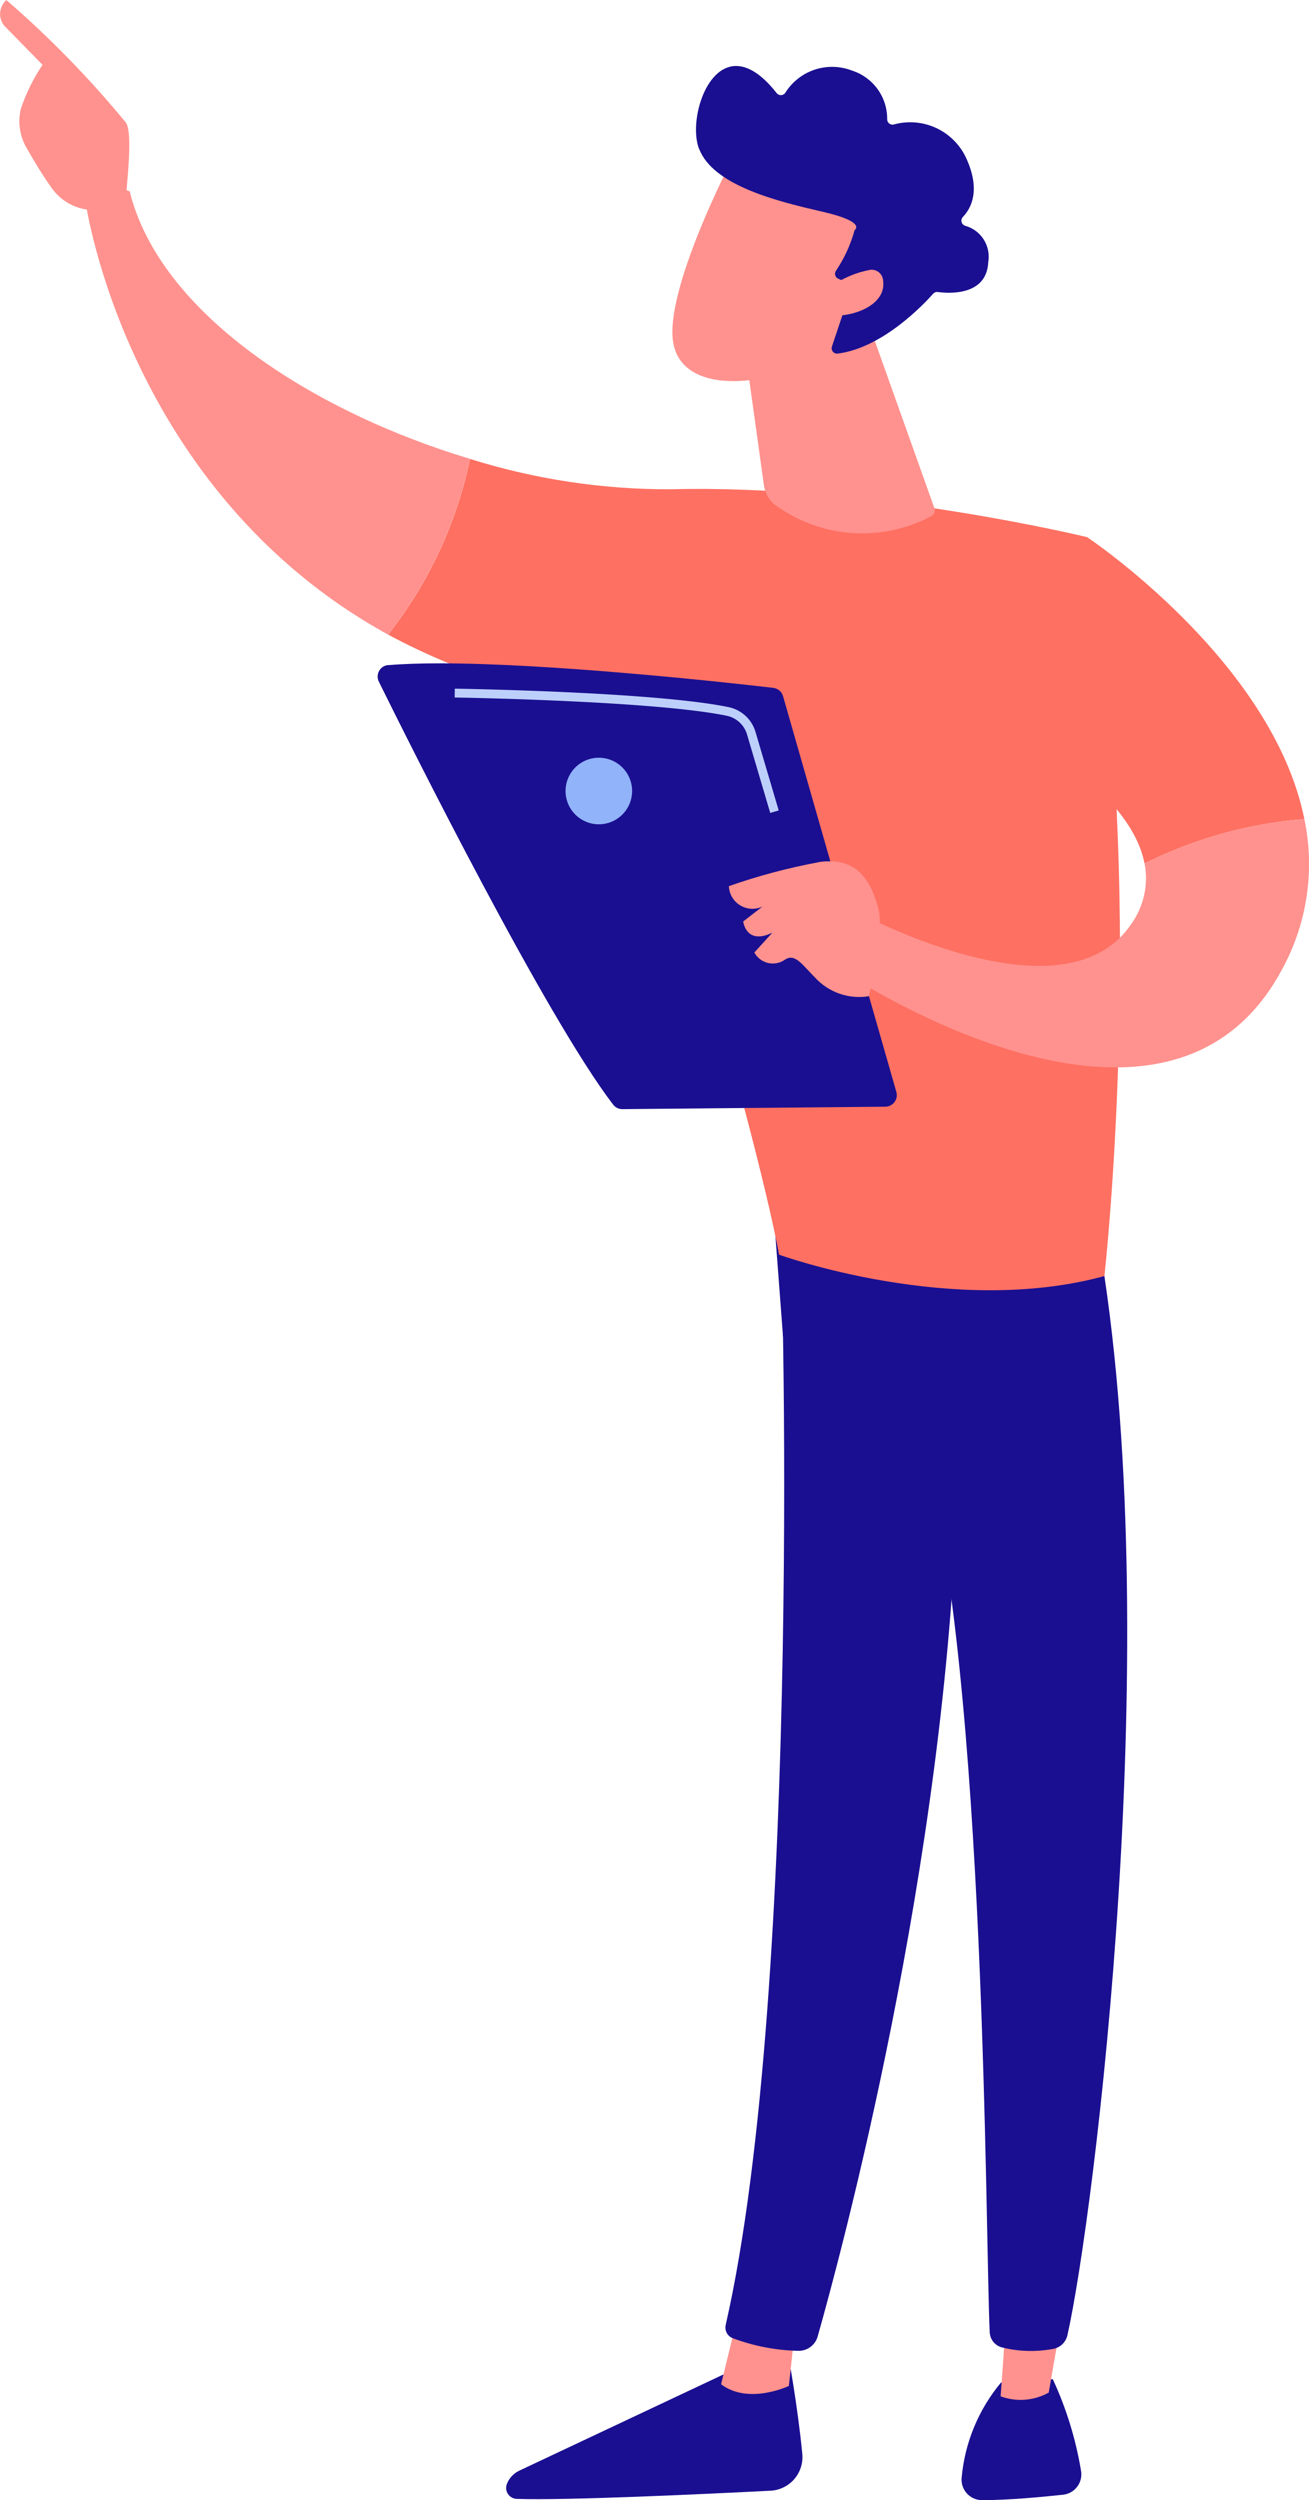
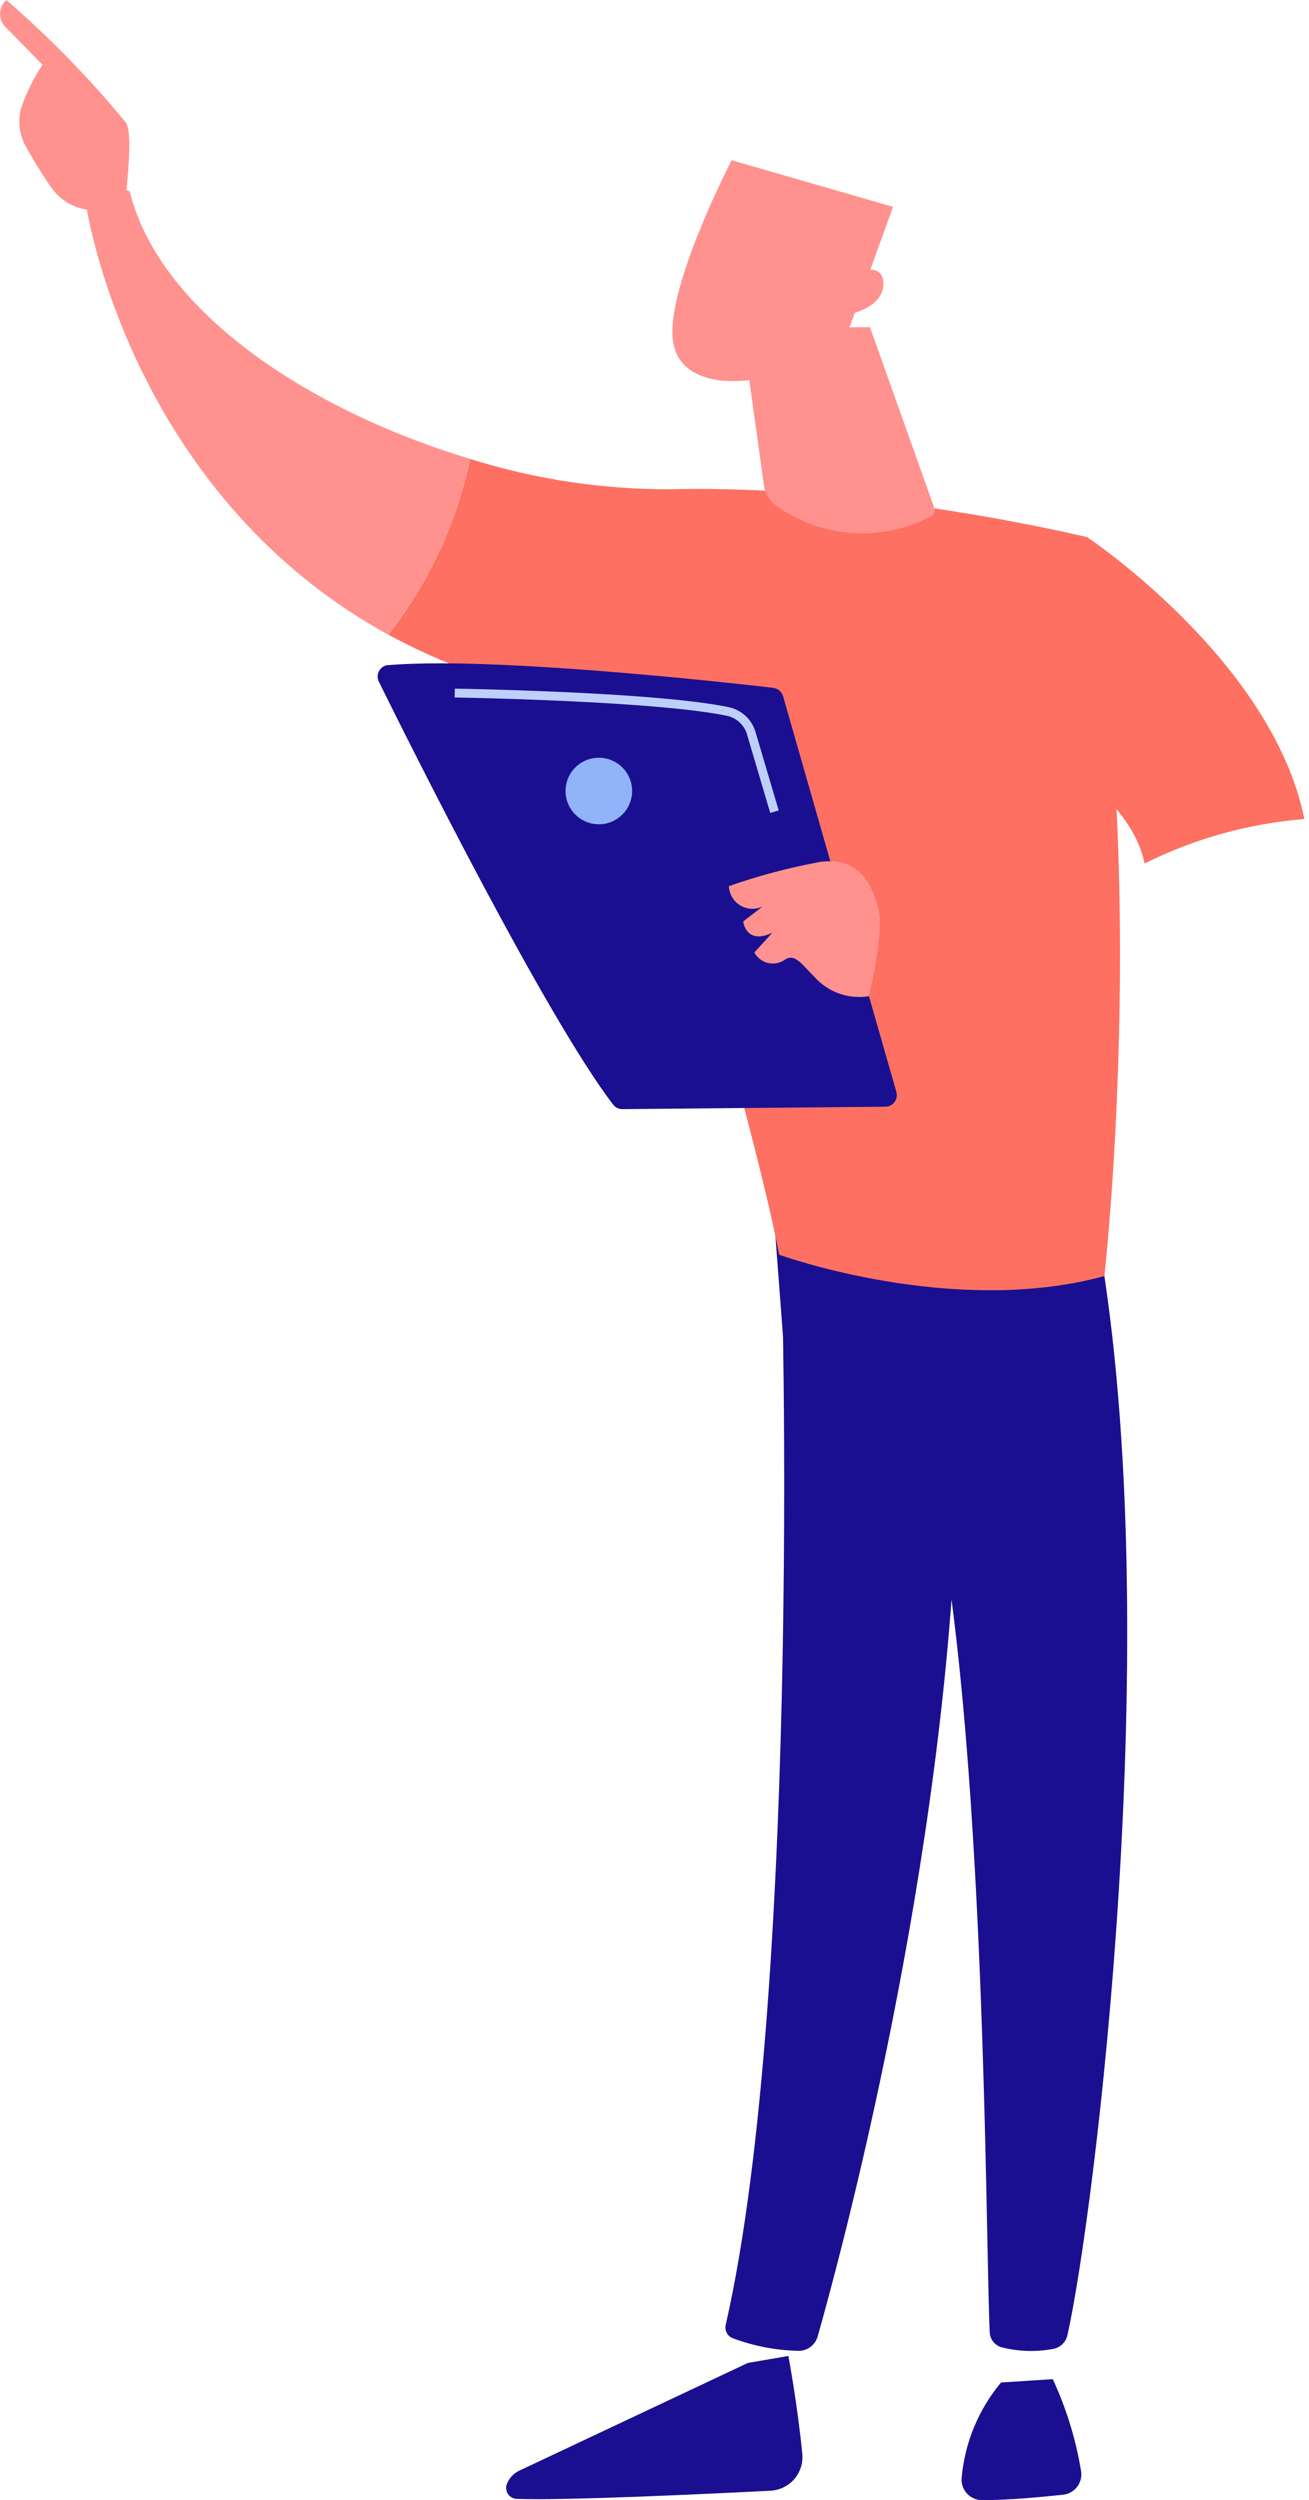
<svg xmlns="http://www.w3.org/2000/svg" xmlns:xlink="http://www.w3.org/1999/xlink" width="79.193" height="151.235" viewBox="0 0 79.193 151.235">
  <defs>
    <clipPath id="clip-path">
      <path id="Tracé_1998" data-name="Tracé 1998" d="M333.372,1483.99l-13.832,6.518a1.482,1.482,0,0,0-.75.806.662.662,0,0,0,.591.9c3.019.106,11.427-.293,15.358-.494a2.035,2.035,0,0,0,1.925-2.223c-.286-2.95-.842-5.928-.842-5.928Z" transform="translate(-318.744 -1483.57)" fill="none" />
    </clipPath>
    <linearGradient id="linear-gradient" x1="-1.558" y1="0.731" x2="-1.553" y2="0.731" gradientUnits="objectBoundingBox">
      <stop offset="0" stop-color="#09005d" />
      <stop offset="1" stop-color="#1a0f91" />
    </linearGradient>
    <clipPath id="clip-path-2">
      <path id="Tracé_1999" data-name="Tracé 1999" d="M454.133,1463.883c1.674,1.26,4.1.1,4.1.1l.389-3.572-3.517-.518Z" transform="translate(-454.133 -1459.897)" fill="none" />
    </clipPath>
    <linearGradient id="linear-gradient-2" x1="-9.612" y1="2.082" x2="-9.591" y2="2.082" gradientUnits="objectBoundingBox">
      <stop offset="0" stop-color="#febbba" />
      <stop offset="1" stop-color="#ff928e" />
    </linearGradient>
    <clipPath id="clip-path-3">
      <path id="Tracé_2000" data-name="Tracé 2000" d="M460.107,766.14c.192.93,1.425,46.485-3.25,66.95a.693.693,0,0,0,.414.8,12.061,12.061,0,0,0,3.974.768,1.194,1.194,0,0,0,1.176-.868c1.347-4.751,7.792-28.55,8.446-51.232.731-25.345-.008-.863-.008-.863l-.72-15.656Z" transform="translate(-456.838 -766.042)" fill="none" />
    </clipPath>
    <linearGradient id="linear-gradient-3" x1="-0.377" y1="1.174" x2="-0.375" y2="1.174" xlink:href="#linear-gradient" />
    <clipPath id="clip-path-4">
      <path id="Tracé_2001" data-name="Tracé 2001" d="M608,1498.383a10.437,10.437,0,0,0-2.382,5.748,1.238,1.238,0,0,0,1.234,1.369h0c1.6,0,3.6-.188,4.9-.328a1.241,1.241,0,0,0,1.078-1.5,21.465,21.465,0,0,0-1.7-5.491Z" transform="translate(-605.615 -1498.183)" fill="none" />
    </clipPath>
    <linearGradient id="linear-gradient-4" x1="-5.424" y1="0.851" x2="-5.415" y2="0.851" xlink:href="#linear-gradient" />
    <clipPath id="clip-path-5">
-       <path id="Tracé_2002" data-name="Tracé 2002" d="M630.19,1454.308a3.49,3.49,0,0,0,2.911-.228l.938-5.405-3.432-.177Z" transform="translate(-630.19 -1448.498)" fill="none" />
-     </clipPath>
+       </clipPath>
    <linearGradient id="linear-gradient-5" x1="-15.482" y1="1.904" x2="-15.457" y2="1.904" xlink:href="#linear-gradient-2" />
    <clipPath id="clip-path-6">
      <path id="Tracé_2003" data-name="Tracé 2003" d="M487.187,763.675l7.253,5.052a3.086,3.086,0,0,1,1.206,1.691c3.841,13.546,3.774,47.915,4.047,53.51a.99.99,0,0,0,.72.9,7.254,7.254,0,0,0,3.117.095,1.08,1.08,0,0,0,.864-.828c1.569-6.939,6.079-42.362,1.866-66.363l-19.7-2.334Z" transform="translate(-486.556 -755.402)" fill="none" />
    </clipPath>
    <linearGradient id="linear-gradient-6" x1="-0.461" y1="1.124" x2="-0.46" y2="1.124" xlink:href="#linear-gradient" />
    <clipPath id="clip-path-7">
      <path id="Tracé_2004" data-name="Tracé 2004" d="M244.4,299.571a39.323,39.323,0,0,0,14.638,4.492s7.4,24.355,9.018,33.018c0,0,10.462,3.806,19.681,1.294,0,0,2.708-23.976-1.049-44.7,0,0-13.2-3.206-25.138-2.895a40.055,40.055,0,0,1-12.192-1.835,25.6,25.6,0,0,1-4.958,10.63" transform="translate(-244.4 -288.941)" fill="none" />
    </clipPath>
    <linearGradient id="linear-gradient-7" x1="-0.185" y1="1.91" x2="-0.183" y2="1.91" gradientUnits="objectBoundingBox">
      <stop offset="0" stop-color="#ff928e" />
      <stop offset="1" stop-color="#fe7062" />
    </linearGradient>
    <clipPath id="clip-path-8">
      <path id="Tracé_2005" data-name="Tracé 2005" d="M54.124,119.836S56.614,137.2,72.4,145.877a25.6,25.6,0,0,0,4.958-10.63c-9.491-2.851-18.759-8.779-20.587-16.183a2.238,2.238,0,0,0-.825-.15,2.289,2.289,0,0,0-1.824.922" transform="translate(-54.124 -118.914)" fill="none" />
    </clipPath>
    <linearGradient id="linear-gradient-8" x1="-0.216" y1="5.147" x2="-0.212" y2="5.147" xlink:href="#linear-gradient-2" />
    <clipPath id="clip-path-9">
      <path id="Tracé_2006" data-name="Tracé 2006" d="M.387,0A1.123,1.123,0,0,0,.261,1.557L2.573,3.919A11.073,11.073,0,0,0,1.262,6.574,3.207,3.207,0,0,0,1.6,8.931c.409.72.966,1.656,1.491,2.387A3.167,3.167,0,0,0,5.488,12.7c-.119.391,1.308.972,2.129-.632.022-.765.456-4.045-.007-4.664A61.008,61.008,0,0,0,.387,0Z" transform="translate(0 0.004)" fill="none" />
    </clipPath>
    <linearGradient id="linear-gradient-9" x1="0.213" y1="9.553" x2="0.22" y2="9.553" xlink:href="#linear-gradient-2" />
    <clipPath id="clip-path-10">
      <path id="Tracé_2007" data-name="Tracé 2007" d="M32.874,58.185A23.988,23.988,0,0,1,34,62.424l1.84-2.081-.672-1.754-2.1-1.748c-.431.225-.668.593-.2,1.344" transform="translate(-32.615 -56.841)" fill="none" />
    </clipPath>
    <linearGradient id="linear-gradient-10" x1="-0.279" y1="22.313" x2="-0.263" y2="22.313" xlink:href="#linear-gradient-2" />
    <clipPath id="clip-path-11">
      <path id="Tracé_2008" data-name="Tracé 2008" d="M638.1,349.783s7.08,3.618,7.948,8.146a26.39,26.39,0,0,1,9.668-2.69c-1.925-9.588-13.148-17.057-13.148-17.057Z" transform="translate(-638.102 -338.181)" fill="none" />
    </clipPath>
    <linearGradient id="linear-gradient-11" x1="-2.206" y1="4.632" x2="-2.203" y2="4.632" xlink:href="#linear-gradient-7" />
    <clipPath id="clip-path-12">
-       <path id="Tracé_2009" data-name="Tracé 2009" d="M540.024,518.438a4.748,4.748,0,0,1-.835,3.7c-4.166,6.082-16.752-.874-16.752-.874l-1.627,3.1s20.259,14.091,27.529.485a13.258,13.258,0,0,0,1.354-9.1,26.389,26.389,0,0,0-9.668,2.69" transform="translate(-520.809 -515.748)" fill="none" />
-     </clipPath>
+       </clipPath>
    <linearGradient id="linear-gradient-12" x1="-1.682" y1="4.429" x2="-1.679" y2="4.429" xlink:href="#linear-gradient-2" />
    <clipPath id="clip-path-13">
      <path id="Tracé_2010" data-name="Tracé 2010" d="M467.356,206.035l1.321,9.5a1.864,1.864,0,0,0,.871,1.323,8.929,8.929,0,0,0,9.267.535.4.4,0,0,0,.176-.478l-3.9-10.948Z" transform="translate(-467.356 -205.961)" fill="none" />
    </clipPath>
    <linearGradient id="linear-gradient-13" x1="-2.543" y1="7.606" x2="-2.538" y2="7.606" xlink:href="#linear-gradient-2" />
    <clipPath id="clip-path-14">
      <path id="Tracé_2011" data-name="Tracé 2011" d="M423.532,111.953c.565,3.166,5.732,2.889,10.221.271l3.073-8.508-9.763-2.82s-4.1,7.891-3.531,11.057" transform="translate(-423.479 -100.896)" fill="none" />
    </clipPath>
    <linearGradient id="linear-gradient-14" x1="-1.942" y1="7.429" x2="-1.937" y2="7.429" xlink:href="#linear-gradient-2" />
    <clipPath id="clip-path-15">
-       <path id="Tracé_2012" data-name="Tracé 2012" d="M438.564,46.456c.855,2.255,4.828,3.2,7.492,3.815s1.919,1.1,1.919,1.1a8.447,8.447,0,0,1-1.137,2.475.324.324,0,0,0,.146.472l.589.254a.325.325,0,0,1,.18.4L446.6,58.419a.326.326,0,0,0,.346.428c2.728-.343,5.227-3,5.781-3.625a.323.323,0,0,1,.286-.1c.654.087,2.95.246,3.044-1.807a1.942,1.942,0,0,0-1.391-2.2.323.323,0,0,1-.143-.534c.521-.546,1.089-1.658.181-3.6a3.732,3.732,0,0,0-4.377-1.99.322.322,0,0,1-.384-.326,3.061,3.061,0,0,0-2.124-2.937,3.336,3.336,0,0,0-4.051,1.359.324.324,0,0,1-.513,0c-.926-1.179-1.754-1.639-2.453-1.639-1.9,0-2.852,3.41-2.243,5.018" transform="translate(-438.381 -41.438)" fill="none" />
-     </clipPath>
+       </clipPath>
    <linearGradient id="linear-gradient-15" x1="-1.493" y1="5.953" x2="-1.489" y2="5.953" xlink:href="#linear-gradient" />
    <clipPath id="clip-path-16">
      <path id="Tracé_2013" data-name="Tracé 2013" d="M514.531,170.911l-.905,1.533c1.438.626,4.322-.171,4.089-1.885a.7.7,0,0,0-.763-.68,5.913,5.913,0,0,0-2.421,1.032" transform="translate(-513.626 -169.879)" fill="none" />
    </clipPath>
    <linearGradient id="linear-gradient-16" x1="-9.116" y1="27.198" x2="-9.098" y2="27.198" xlink:href="#linear-gradient-2" />
    <clipPath id="clip-path-17">
      <path id="Tracé_2014" data-name="Tracé 2014" d="M238.469,417.731a.7.7,0,0,0-.573,1.008c1.975,4,10.1,20.254,14.171,25.58a.7.7,0,0,0,.565.278l15.907-.148a.7.7,0,0,0,.667-.893l-6.856-23.943a.7.7,0,0,0-.59-.5c-1.242-.145-4.842-.552-9-.9-3.708-.314-7.86-.583-11.176-.583-1.16,0-2.217.033-3.118.109" transform="translate(-237.823 -417.622)" fill="none" />
    </clipPath>
    <linearGradient id="linear-gradient-17" x1="-0.646" y1="3.133" x2="-0.643" y2="3.133" xlink:href="#linear-gradient" />
    <clipPath id="clip-path-18">
      <path id="Tracé_2015" data-name="Tracé 2015" d="M464.5,542.436a36.409,36.409,0,0,0-5.423,1.446,1.424,1.424,0,0,0,2.039,1.229l-1.173.907s.168,1.453,1.765.677l-1.091,1.2a1.271,1.271,0,0,0,1.861.428c.609-.4,1.053.339,1.8,1.075a3.613,3.613,0,0,0,3.268,1.141s.955-3.927.57-5.321c-.348-1.259-.991-2.843-2.947-2.843a4.253,4.253,0,0,0-.672.056" transform="translate(-459.08 -542.38)" fill="none" />
    </clipPath>
    <linearGradient id="linear-gradient-18" x1="-4.678" y1="11.813" x2="-4.667" y2="11.813" xlink:href="#linear-gradient-2" />
    <clipPath id="clip-path-19">
      <rect id="Rectangle_796" data-name="Rectangle 796" width="79.193" height="151.235" fill="none" />
    </clipPath>
  </defs>
  <g id="illus" transform="translate(0 0.004)">
    <g id="Groupe_1194" data-name="Groupe 1194" transform="translate(30.619 142.511)">
      <g id="Groupe_1193" data-name="Groupe 1193" clip-path="url(#clip-path)">
        <rect id="Rectangle_778" data-name="Rectangle 778" width="19.227" height="18.795" transform="translate(-4.485 4.091) rotate(-43.138)" fill="url(#linear-gradient)" />
      </g>
    </g>
    <g id="Groupe_1196" data-name="Groupe 1196" transform="translate(43.625 140.237)">
      <g id="Groupe_1195" data-name="Groupe 1195" clip-path="url(#clip-path-2)">
-         <rect id="Rectangle_779" data-name="Rectangle 779" width="4.536" height="5.288" transform="translate(-0.05 0) rotate(-0.544)" fill="url(#linear-gradient-2)" />
-       </g>
+         </g>
    </g>
    <g id="Groupe_1198" data-name="Groupe 1198" transform="translate(43.885 73.584)">
      <g id="Groupe_1197" data-name="Groupe 1197" clip-path="url(#clip-path-3)">
        <rect id="Rectangle_780" data-name="Rectangle 780" width="58.416" height="70.8" transform="matrix(0.799, -0.601, 0.601, 0.799, -37.274, 19.181)" fill="url(#linear-gradient-3)" />
      </g>
    </g>
    <g id="Groupe_1200" data-name="Groupe 1200" transform="translate(58.177 143.915)">
      <g id="Groupe_1199" data-name="Groupe 1199" clip-path="url(#clip-path-4)">
        <rect id="Rectangle_781" data-name="Rectangle 781" width="10.436" height="10.43" transform="translate(-3.724 3.42) rotate(-43.138)" fill="url(#linear-gradient-4)" />
      </g>
    </g>
    <g id="Groupe_1202" data-name="Groupe 1202" transform="translate(60.537 139.142)">
      <g id="Groupe_1201" data-name="Groupe 1201" clip-path="url(#clip-path-5)">
        <rect id="Rectangle_782" data-name="Rectangle 782" width="3.908" height="6.355" transform="translate(-0.06 0.001) rotate(-0.544)" fill="url(#linear-gradient-5)" />
      </g>
    </g>
    <g id="Groupe_1204" data-name="Groupe 1204" transform="translate(46.74 72.562)">
      <g id="Groupe_1203" data-name="Groupe 1203" clip-path="url(#clip-path-6)">
        <rect id="Rectangle_783" data-name="Rectangle 783" width="61.06" height="70.123" transform="translate(-33.519 25.225) rotate(-36.964)" fill="url(#linear-gradient-6)" />
      </g>
    </g>
    <g id="Groupe_1206" data-name="Groupe 1206" transform="translate(23.478 27.753)">
      <g id="Groupe_1205" data-name="Groupe 1205" clip-path="url(#clip-path-7)">
        <rect id="Rectangle_784" data-name="Rectangle 784" width="67.907" height="69.143" transform="translate(-24.833 18.362) rotate(-36.481)" fill="url(#linear-gradient-7)" />
      </g>
    </g>
    <g id="Groupe_1208" data-name="Groupe 1208" transform="translate(5.199 11.419)">
      <g id="Groupe_1207" data-name="Groupe 1207" clip-path="url(#clip-path-8)">
        <rect id="Rectangle_785" data-name="Rectangle 785" width="23.491" height="27.182" transform="matrix(1, -0.009, 0.009, 1, -0.256, 0.002)" fill="url(#linear-gradient-8)" />
      </g>
    </g>
    <g id="Groupe_1210" data-name="Groupe 1210" transform="translate(0 -0.004)">
      <g id="Groupe_1209" data-name="Groupe 1209" transform="translate(0 0)" clip-path="url(#clip-path-9)">
        <rect id="Rectangle_786" data-name="Rectangle 786" width="13.347" height="15.95" transform="translate(-5.527 2.31) rotate(-24.271)" fill="url(#linear-gradient-9)" />
      </g>
    </g>
    <g id="Groupe_1212" data-name="Groupe 1212" transform="translate(3.133 5.457)">
      <g id="Groupe_1211" data-name="Groupe 1211" clip-path="url(#clip-path-10)">
        <rect id="Rectangle_787" data-name="Rectangle 787" width="5.956" height="6.555" transform="matrix(0.833, -0.553, 0.553, 0.833, -2.785, 1.708)" fill="url(#linear-gradient-10)" />
      </g>
    </g>
    <g id="Groupe_1214" data-name="Groupe 1214" transform="translate(61.297 32.483)">
      <g id="Groupe_1213" data-name="Groupe 1213" clip-path="url(#clip-path-11)">
        <rect id="Rectangle_788" data-name="Rectangle 788" width="25.905" height="26.352" transform="translate(-9.441 6.981) rotate(-36.48)" fill="url(#linear-gradient-11)" />
      </g>
    </g>
    <g id="Groupe_1216" data-name="Groupe 1216" transform="translate(50.03 49.54)">
      <g id="Groupe_1215" data-name="Groupe 1215" clip-path="url(#clip-path-12)">
        <rect id="Rectangle_789" data-name="Rectangle 789" width="29.678" height="22.986" transform="translate(-0.216 0.002) rotate(-0.544)" fill="url(#linear-gradient-12)" />
      </g>
    </g>
    <g id="Groupe_1218" data-name="Groupe 1218" transform="translate(44.895 19.781)">
      <g id="Groupe_1217" data-name="Groupe 1217" clip-path="url(#clip-path-13)">
        <rect id="Rectangle_790" data-name="Rectangle 790" width="16.673" height="17.535" transform="translate(-5.577 2.873) rotate(-27.255)" fill="url(#linear-gradient-13)" />
      </g>
    </g>
    <g id="Groupe_1220" data-name="Groupe 1220" transform="translate(40.68 9.689)">
      <g id="Groupe_1219" data-name="Groupe 1219" clip-path="url(#clip-path-14)">
        <rect id="Rectangle_791" data-name="Rectangle 791" width="19.285" height="19.401" transform="translate(-6.895 3.977) rotate(-31.924)" fill="url(#linear-gradient-14)" />
      </g>
    </g>
    <g id="Groupe_1222" data-name="Groupe 1222" transform="translate(42.112 3.977)">
      <g id="Groupe_1221" data-name="Groupe 1221" clip-path="url(#clip-path-15)">
        <rect id="Rectangle_792" data-name="Rectangle 792" width="25.479" height="25.461" transform="matrix(0.779, -0.627, 0.627, 0.779, -9.246, 6.487)" fill="url(#linear-gradient-15)" />
      </g>
    </g>
    <g id="Groupe_1224" data-name="Groupe 1224" transform="translate(49.34 16.315)">
      <g id="Groupe_1223" data-name="Groupe 1223" clip-path="url(#clip-path-16)">
        <rect id="Rectangle_793" data-name="Rectangle 793" width="5.356" height="4.994" transform="translate(-1.432 0.892) rotate(-31.924)" fill="url(#linear-gradient-16)" />
      </g>
    </g>
    <g id="Groupe_1226" data-name="Groupe 1226" transform="translate(22.846 40.114)">
      <g id="Groupe_1225" data-name="Groupe 1225" clip-path="url(#clip-path-17)">
        <rect id="Rectangle_794" data-name="Rectangle 794" width="33.619" height="37.079" transform="translate(-6.268 25.507) rotate(-76.504)" fill="url(#linear-gradient-17)" />
      </g>
    </g>
    <g id="Groupe_1228" data-name="Groupe 1228" transform="translate(44.1 52.098)">
      <g id="Groupe_1227" data-name="Groupe 1227" clip-path="url(#clip-path-18)">
        <rect id="Rectangle_795" data-name="Rectangle 795" width="9.428" height="8.391" transform="translate(0 0)" fill="url(#linear-gradient-18)" />
      </g>
    </g>
    <g id="Groupe_1230" data-name="Groupe 1230" transform="translate(0 -0.004)">
      <g id="Groupe_1229" data-name="Groupe 1229" clip-path="url(#clip-path-19)">
        <path id="Tracé_2016" data-name="Tracé 2016" d="M360.222,479.162a2.013,2.013,0,1,1-2.013-2.013,2.013,2.013,0,0,1,2.013,2.013" transform="translate(-321.98 -431.313)" fill="#91b3fa" />
        <path id="Tracé_2017" data-name="Tracé 2017" d="M305.472,441.165l-1.4-4.735a1.624,1.624,0,0,0-1.22-1.14c-4.375-.913-16.35-1.106-16.471-1.108l.008-.535c.494.008,12.147.2,16.572,1.12a2.158,2.158,0,0,1,1.624,1.512l1.4,4.735Z" transform="translate(-258.874 -391.99)" fill="#bdd0fb" />
      </g>
    </g>
  </g>
</svg>